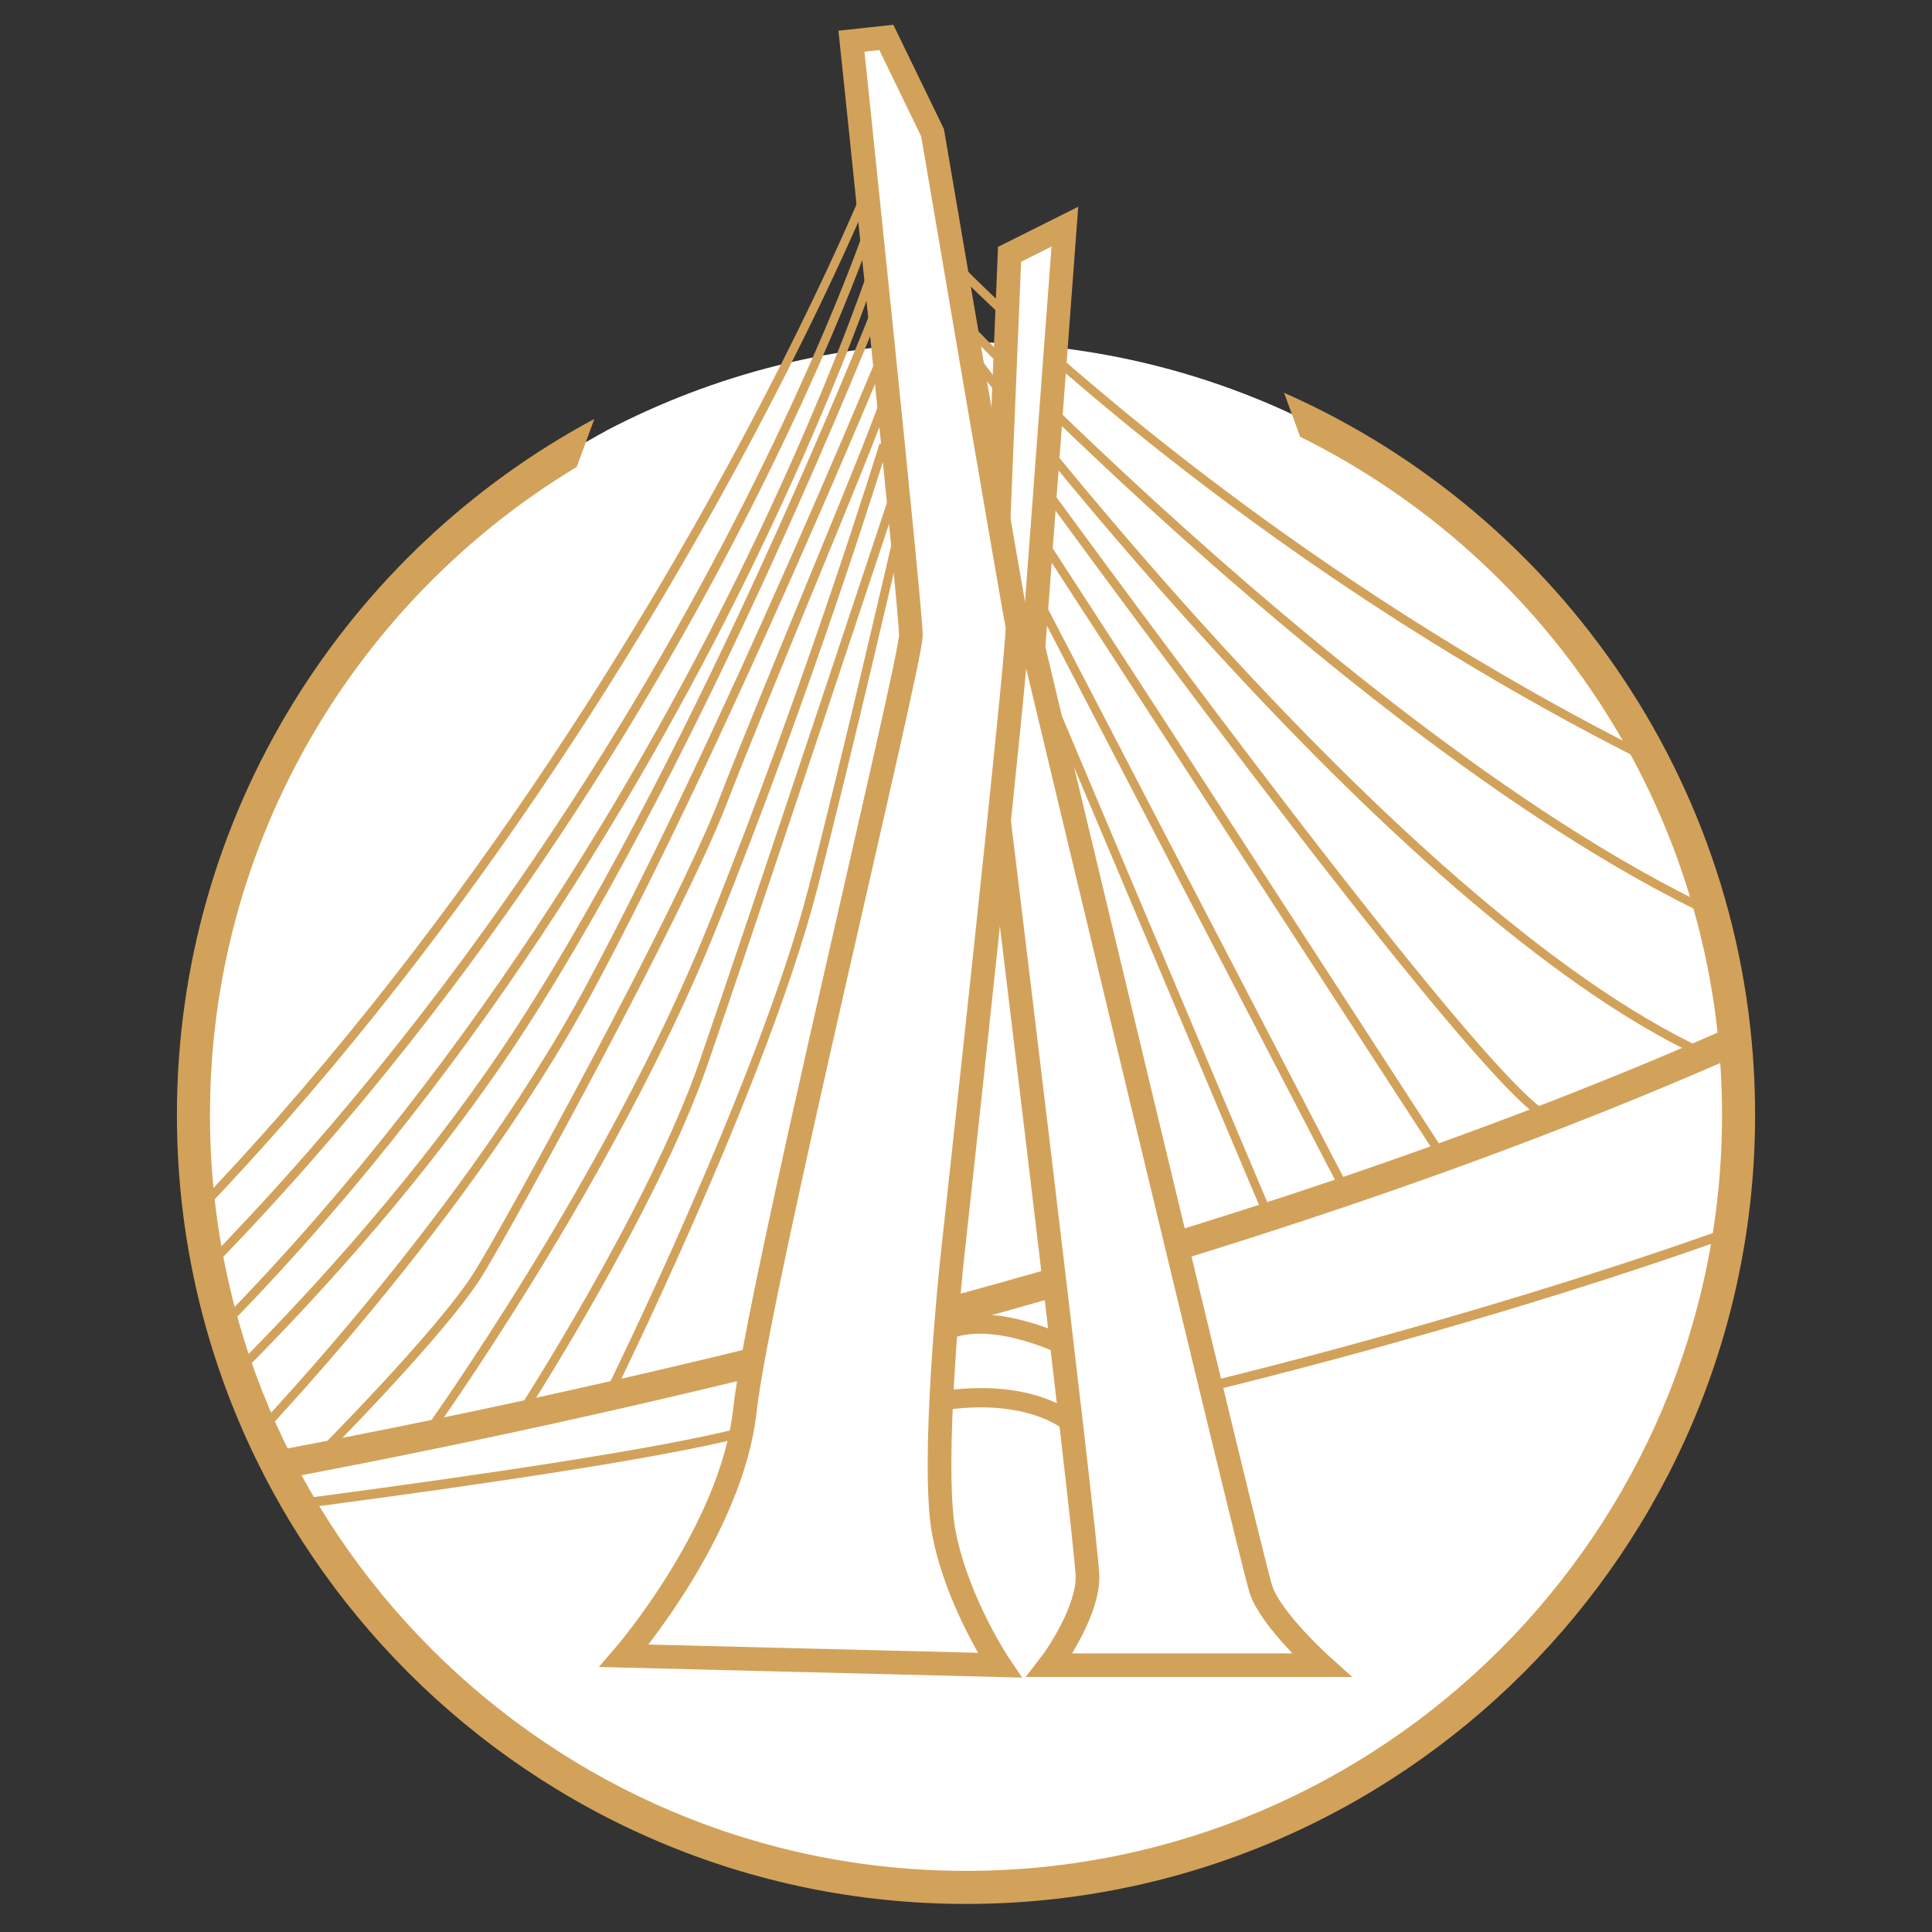
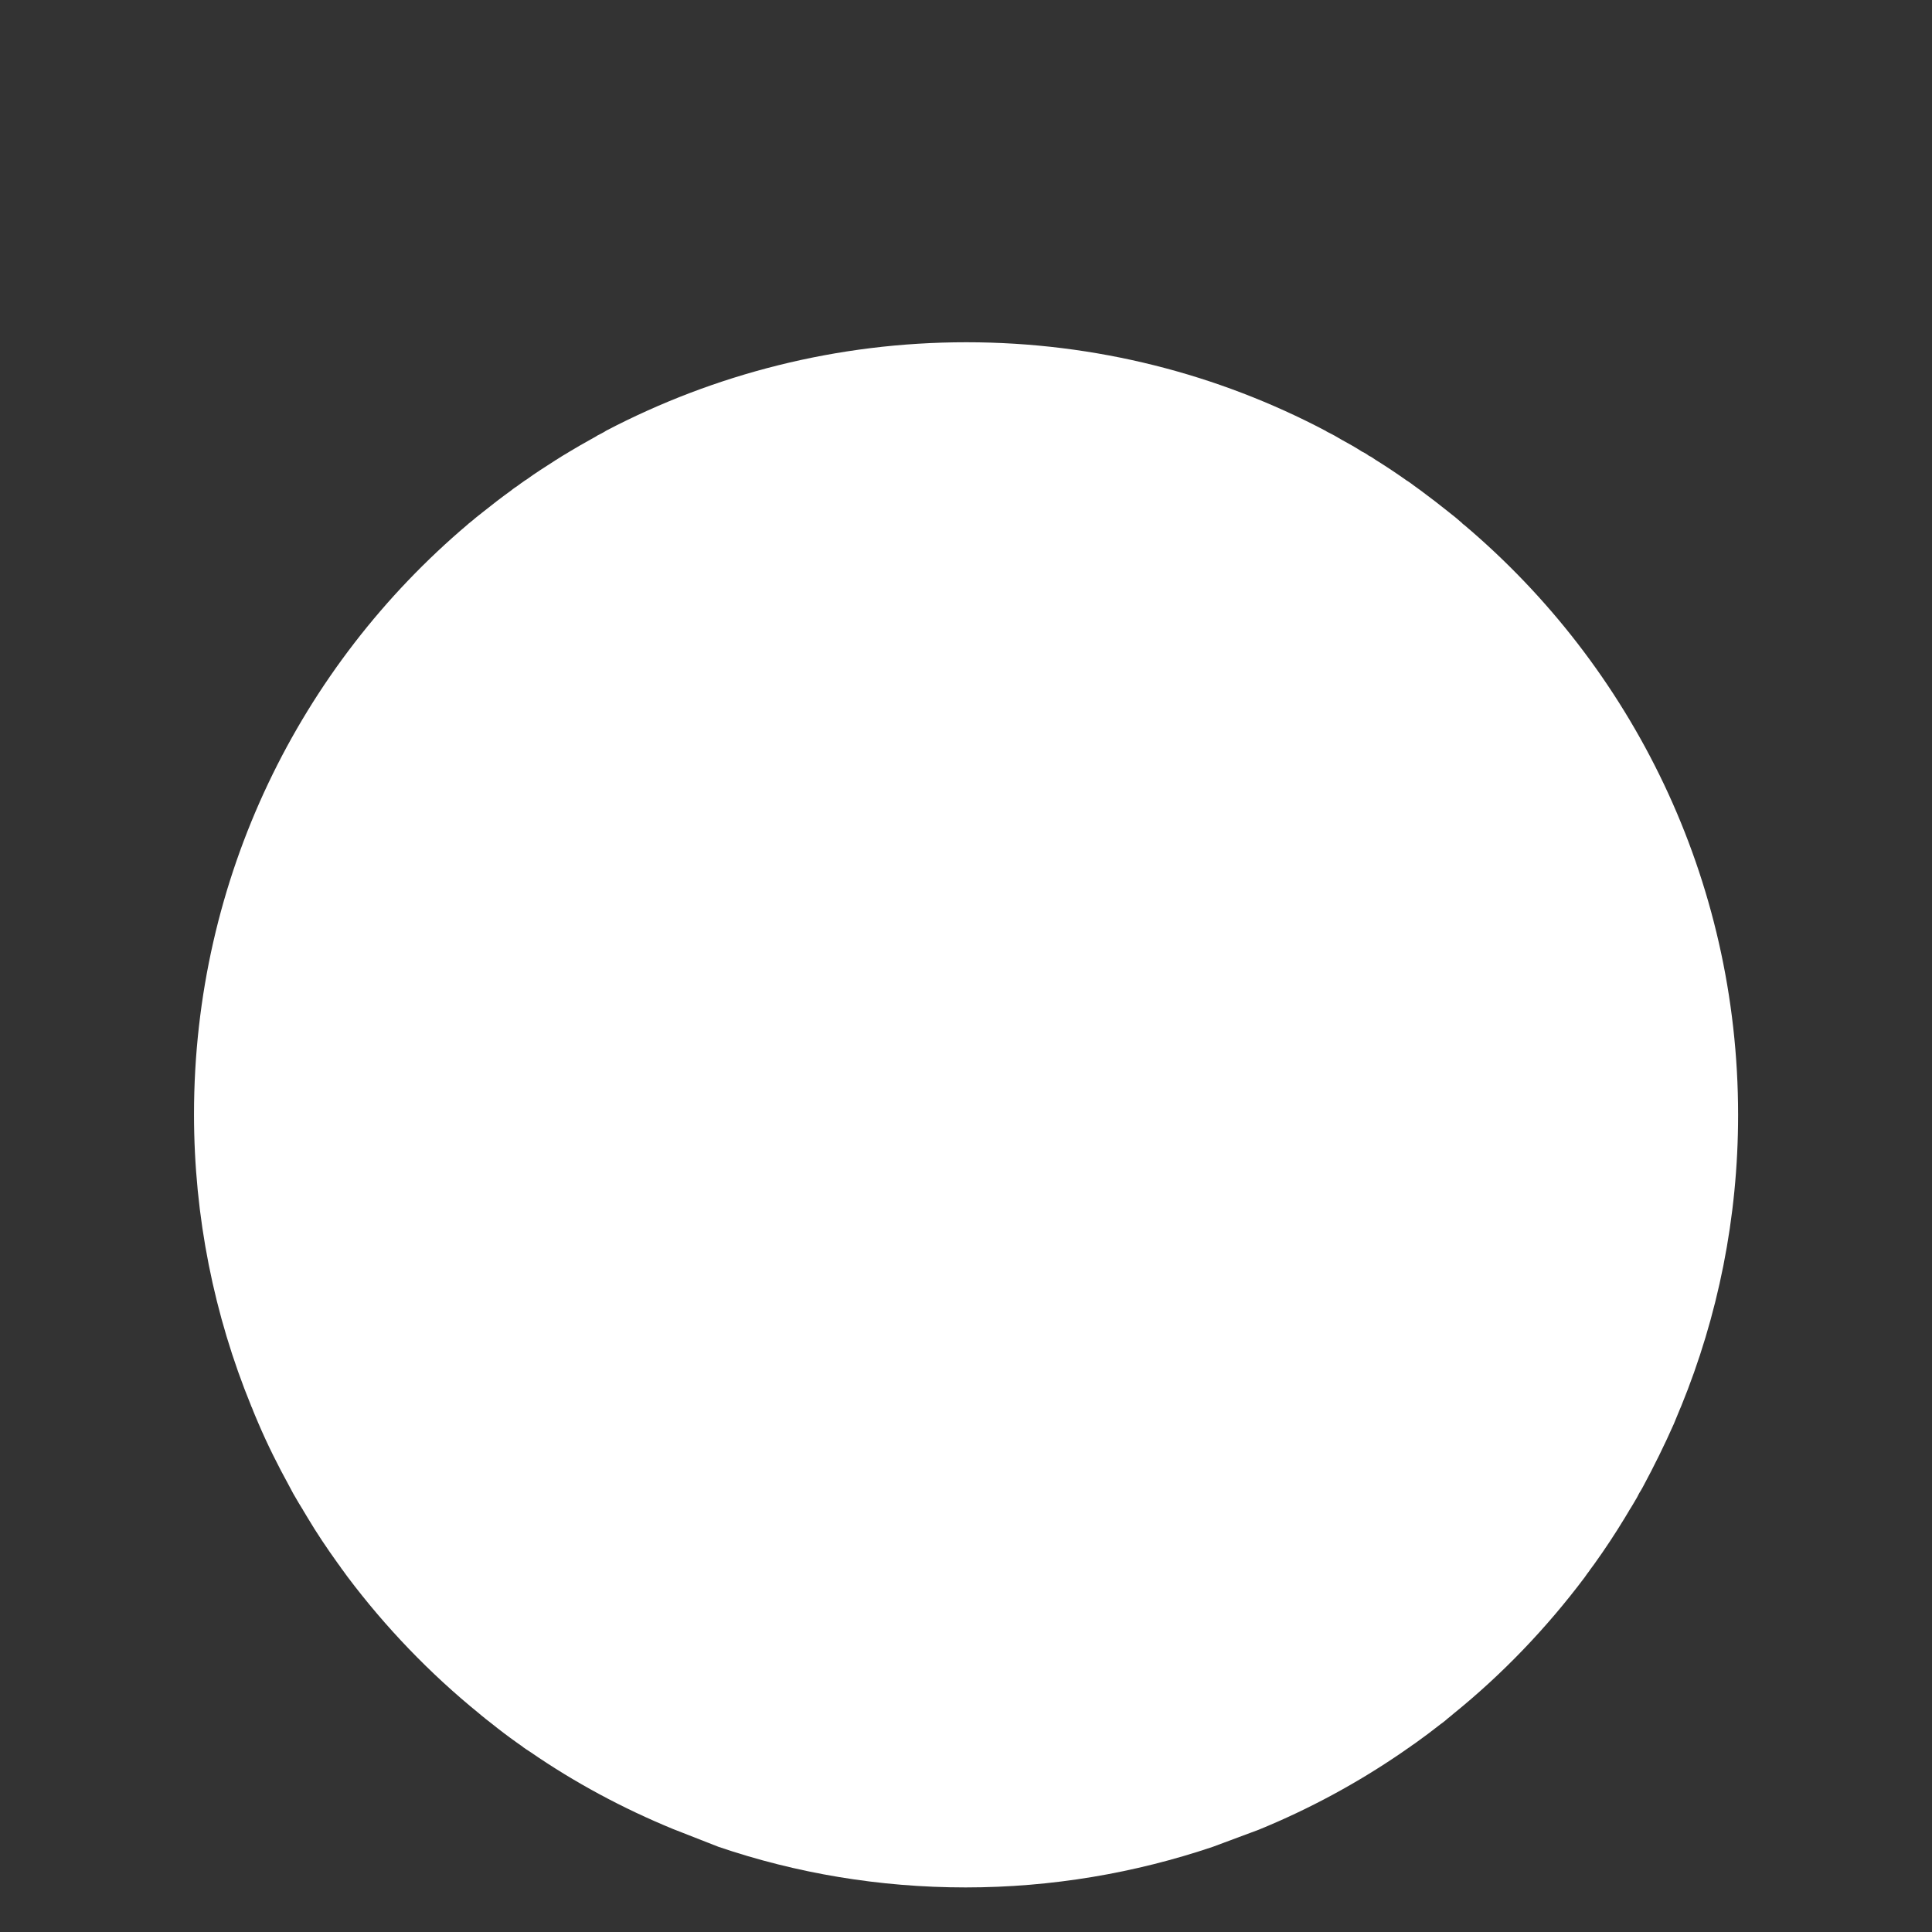
<svg xmlns="http://www.w3.org/2000/svg" xmlns:xlink="http://www.w3.org/1999/xlink" version="1.1" id="Camada_1" x="0px" y="0px" viewBox="0 0 163.565 163.565" enable-background="new 0 0 163.565 163.565" xml:space="preserve">
  <rect x="0" y="0" width="163.565" height="163.565" fill="#333333" stroke="none" />
  <g>
    <path id="path4_00000112597856348934906020000015763398109794151049_" fill="#ffffff" d="M56.986,154.849   c-4.276-1.756-8.361-3.951-12.121-6.547c-0.191-0.115-0.382-0.248-0.573-0.382c-0.019-0.019-0.038-0.019-0.038-0.038   c-0.172-0.115-0.344-0.248-0.515-0.363c-0.725-0.515-1.432-1.05-2.119-1.603c-0.172-0.134-0.344-0.267-0.515-0.401   c-0.019,0-0.038-0.019-0.038-0.038c-0.172-0.134-0.344-0.267-0.515-0.42c-4.161-3.379-7.922-7.292-11.148-11.587   c-0.134-0.191-0.267-0.363-0.401-0.554l-0.076-0.095c-0.095-0.153-0.21-0.305-0.325-0.458c-0.916-1.279-1.794-2.577-2.596-3.932   c-0.115-0.191-0.229-0.382-0.344-0.573l-0.019-0.038c-0.115-0.191-0.248-0.401-0.363-0.592c-0.038-0.076-0.095-0.153-0.134-0.229   c-0.115-0.21-0.229-0.401-0.344-0.592c0-0.019,0-0.019-0.019-0.038c-0.095-0.191-0.21-0.382-0.305-0.573   c-0.954-1.737-1.833-3.493-2.615-5.326c-0.095-0.21-0.191-0.439-0.267-0.63c-0.095-0.229-0.191-0.458-0.267-0.668   c-0.038-0.057-0.057-0.115-0.076-0.172c-3.111-7.616-4.829-15.958-4.829-24.663c0-20.043,9.01-37.967,23.193-49.955   c0.038-0.038,0.095-0.095,0.134-0.115c0.191-0.153,0.382-0.305,0.554-0.458c0.191-0.153,0.363-0.286,0.554-0.439   c0.783-0.63,1.603-1.26,2.424-1.852c0.172-0.153,0.363-0.267,0.554-0.401c0.172-0.134,0.363-0.267,0.554-0.401   c0.038-0.038,0.095-0.057,0.153-0.095c0.783-0.573,1.603-1.088,2.405-1.603c0.038-0.038,0.095-0.057,0.153-0.095   c0.191-0.134,0.401-0.248,0.573-0.363c0.191-0.115,0.401-0.229,0.573-0.344c0.573-0.344,1.164-0.687,1.756-1.012   c0.191-0.115,0.401-0.21,0.592-0.344c0.21-0.095,0.401-0.21,0.611-0.325c0.038-0.038,0.095-0.057,0.153-0.095   c9.105-4.753,19.47-7.464,30.446-7.464s21.341,2.711,30.427,7.502c0.038,0.038,0.095,0.057,0.153,0.095   c0.21,0.095,0.401,0.21,0.592,0.305c0.21,0.115,0.401,0.229,0.592,0.344c0.592,0.325,1.183,0.649,1.737,1.012   c0.21,0.095,0.401,0.21,0.573,0.344c0.21,0.095,0.401,0.229,0.592,0.363c0.057,0.038,0.095,0.057,0.153,0.095   c0.821,0.515,1.623,1.05,2.405,1.603c0.057,0.038,0.095,0.076,0.153,0.095c0.191,0.134,0.382,0.267,0.554,0.401   c0.191,0.134,0.363,0.267,0.554,0.401c0.821,0.611,1.623,1.222,2.405,1.852c0.191,0.153,0.382,0.305,0.573,0.458   c0.172,0.153,0.363,0.305,0.534,0.458c0,0.019,0,0.019,0,0.019c0.038,0.038,0.095,0.076,0.153,0.115   c14.183,11.988,23.193,29.912,23.193,49.955c0,8.724-1.718,17.065-4.829,24.682c-0.038,0.057-0.038,0.115-0.076,0.172   c-0.095,0.21-0.172,0.439-0.267,0.649c-0.095,0.21-0.172,0.439-0.267,0.649c-0.802,1.813-1.68,3.589-2.615,5.326   c-0.095,0.191-0.21,0.363-0.325,0.554c0,0.019,0,0.019-0.019,0.038c-0.095,0.21-0.21,0.401-0.325,0.592   c-0.038,0.076-0.095,0.153-0.134,0.229c-0.115,0.21-0.248,0.401-0.363,0.592c0,0.019-0.019,0.038-0.019,0.038   c-0.115,0.191-0.229,0.382-0.344,0.573c-0.821,1.355-1.68,2.653-2.596,3.932c-0.134,0.172-0.248,0.344-0.382,0.515   c0,0.019-0.019,0.019-0.019,0.038c-0.153,0.191-0.267,0.363-0.401,0.554c-3.226,4.295-6.967,8.208-11.148,11.587   c-0.172,0.153-0.344,0.286-0.534,0.439c0,0.019-0.019,0.019-0.038,0.038c-0.153,0.134-0.325,0.267-0.515,0.401   c-0.706,0.554-1.413,1.088-2.138,1.603c-0.172,0.115-0.344,0.229-0.515,0.363c0,0-0.019,0.019-0.038,0.019   c-0.191,0.134-0.382,0.267-0.573,0.401c-3.76,2.577-7.807,4.772-12.102,6.528l-3.894,1.451c-6.567,2.214-13.61,3.436-20.921,3.436   s-14.355-1.203-20.921-3.436L56.986,154.849z" />
    <g>
      <defs>
-         <path id="path4_00000107549203970063535550000002150705263540546185_" d="M56.986,154.849c-4.276-1.756-8.361-3.951-12.121-6.547     c-0.191-0.115-0.382-0.248-0.573-0.382c-0.019-0.019-0.038-0.019-0.038-0.038c-0.172-0.115-0.344-0.248-0.515-0.363     c-0.725-0.515-1.432-1.05-2.119-1.603c-0.172-0.134-0.344-0.267-0.515-0.401c-0.019,0-0.038-0.019-0.038-0.038     c-0.172-0.134-0.344-0.267-0.515-0.42c-4.161-3.379-7.922-7.292-11.148-11.587c-0.134-0.191-0.267-0.363-0.401-0.554     l-0.076-0.095c-0.095-0.153-0.21-0.305-0.325-0.458c-0.916-1.279-1.794-2.577-2.596-3.932c-0.115-0.191-0.229-0.382-0.344-0.573     l-0.019-0.038c-0.115-0.191-0.248-0.401-0.363-0.592c-0.038-0.076-0.095-0.153-0.134-0.229c-0.115-0.21-0.229-0.401-0.344-0.592     c0-0.019,0-0.019-0.019-0.038c-0.095-0.191-0.21-0.382-0.305-0.573c-0.954-1.737-1.833-3.493-2.615-5.326     c-0.095-0.21-0.191-0.439-0.267-0.63c-0.095-0.229-0.191-0.458-0.267-0.668c-0.038-0.057-0.057-0.115-0.076-0.172     c-3.111-7.616-4.829-15.958-4.829-24.663c0-20.043,9.01-37.967,23.193-49.955c0.038-0.038,0.095-0.095,0.134-0.115     c0.191-0.153,0.382-0.305,0.554-0.458c0.191-0.153,0.363-0.286,0.554-0.439c0.783-0.63,1.603-1.26,2.424-1.852     c0.172-0.153,0.363-0.267,0.554-0.401c0.172-0.134,0.363-0.267,0.554-0.401c0.038-0.038,0.095-0.057,0.153-0.095     c0.783-0.573,1.603-1.088,2.405-1.603c0.038-0.038,0.095-0.057,0.153-0.095c0.191-0.134,0.401-0.248,0.573-0.363     c0.191-0.115,0.401-0.229,0.573-0.344c0.573-0.344,1.164-0.687,1.756-1.012c0.191-0.115,0.401-0.21,0.592-0.344     c0.21-0.095,0.401-0.21,0.611-0.325c0.038-0.038,0.095-0.057,0.153-0.095C60.46,31.689,65.28-18.01,84.382-18.01     c10.976,0,18.76,49.698,27.846,54.49c0.038,0.038,0.095,0.057,0.153,0.095c0.21,0.095,0.401,0.21,0.592,0.305     c0.21,0.115,0.401,0.229,0.592,0.344c0.592,0.325,1.183,0.649,1.737,1.012c0.21,0.095,0.401,0.21,0.573,0.344     c0.21,0.095,0.401,0.229,0.592,0.363c0.057,0.038,0.095,0.057,0.153,0.095c0.821,0.515,1.623,1.05,2.405,1.603     c0.057,0.038,0.095,0.076,0.153,0.095c0.191,0.134,0.382,0.267,0.554,0.401c0.191,0.134,0.363,0.267,0.554,0.401     c0.821,0.611,1.623,1.222,2.405,1.852c0.191,0.153,0.382,0.305,0.573,0.458c0.172,0.153,0.363,0.305,0.534,0.458     c0,0.019,0,0.019,0,0.019c0.038,0.038,0.095,0.076,0.153,0.115c14.183,11.988,23.193,29.912,23.193,49.955     c0,8.724-1.718,17.065-4.829,24.682c-0.038,0.057-0.038,0.115-0.076,0.172c-0.095,0.21-0.172,0.439-0.267,0.649     c-0.095,0.21-0.172,0.439-0.267,0.649c-0.802,1.813-1.68,3.589-2.615,5.326c-0.095,0.191-0.21,0.363-0.325,0.554     c0,0.019,0,0.019-0.019,0.038c-0.095,0.21-0.21,0.401-0.325,0.592c-0.038,0.076-0.095,0.153-0.134,0.229     c-0.115,0.21-0.248,0.401-0.363,0.592c0,0.019-0.019,0.038-0.019,0.038c-0.115,0.191-0.229,0.382-0.344,0.573     c-0.821,1.355-1.68,2.653-2.596,3.932c-0.134,0.172-0.248,0.344-0.382,0.515c0,0.019-0.019,0.019-0.019,0.038     c-0.153,0.191-0.267,0.363-0.401,0.554c-3.226,4.295-6.967,8.208-11.148,11.587c-0.172,0.153-0.344,0.286-0.534,0.439     c0,0.019-0.019,0.019-0.038,0.038c-0.153,0.134-0.325,0.267-0.515,0.401c-0.706,0.554-1.413,1.088-2.138,1.603     c-0.172,0.115-0.344,0.229-0.515,0.363c0,0-0.019,0.019-0.038,0.019c-0.191,0.134-0.382,0.267-0.573,0.401     c-3.76,2.577-7.807,4.772-12.102,6.528l-3.894,1.451c-6.567,2.214-13.61,3.436-20.921,3.436s-14.355-1.203-20.921-3.436     L56.986,154.849z" />
-       </defs>
+         </defs>
      <clipPath id="path4_00000097491823241467435840000017245039291989058697_">
        <use xlink:href="#path4_00000107549203970063535550000002150705263540546185_" overflow="visible" />
      </clipPath>
      <g clip-path="url(#path4_00000097491823241467435840000017245039291989058697_)">
        <g>
          <path fill="none" stroke="#D2A25B" stroke-width="0.735" stroke-miterlimit="19.142" d="M80.855,22.404      c0,0,35.382,37,87.759,53.753" />
          <path fill="none" stroke="#D2A25B" stroke-width="0.735" stroke-miterlimit="19.142" d="M80.855,26.534      c0,0,47.518,50.186,77.859,55.407" />
          <path fill="none" stroke="#D2A25B" stroke-width="0.735" stroke-miterlimit="19.142" d="M82.124,29.825      c0,0,35.487,47.117,62.187,59.413" />
          <path fill="none" stroke="#D2A25B" stroke-width="0.735" stroke-miterlimit="19.142" d="M87.493,40.054      c0,0,35.37,48.705,42.916,54.134" />
          <line fill="none" stroke="#D2A25B" stroke-width="0.735" stroke-miterlimit="19.142" x1="88.181" y1="45.643" x2="122.144" y2="97.981" />
          <line fill="none" stroke="#D2A25B" stroke-width="0.735" stroke-miterlimit="19.142" x1="87.811" y1="50.594" x2="113.937" y2="100.856" />
          <line fill="none" stroke="#D2A25B" stroke-width="0.735" stroke-miterlimit="19.142" x1="87.493" y1="55.863" x2="107.415" y2="103.023" />
        </g>
-         <path fill="none" stroke="#D2A25B" stroke-width="2.449" stroke-miterlimit="19.142" d="M-3.369,128.521     c0,0,137.811-18.524,198.173-68.666" />
        <path fill="#ffffff" stroke="#D2A25B" stroke-width="1.632" stroke-miterlimit="19.142" d="M79.605,118.628     c0,0,7.781-1.604,12.04,2.655c-0.639-4.578-1.506-7.344-1.506-7.344s-6.605-3.302-10.534-1.066     C79.722,115.94,79.605,118.628,79.605,118.628z" />
        <path fill="#ffffff" stroke="#D2A25B" stroke-width="2.003" stroke-miterlimit="19.142" d="M88.877,140.977h22.995     c0,0-4.258-3.833-5.11-6.388S87.493,54.852,87.493,54.852l2.661-35.664l-4.684,2.342l-1.703,41.306     c0,0,8.304,67.921,8.304,70.688C92.071,136.293,89.622,140.019,88.877,140.977z" />
        <path fill="#ffffff" stroke="#D2A25B" stroke-width="2.003" stroke-miterlimit="19.142" d="M84.619,140.977l-31.778-0.798     c0,0,9.102-10.539,10.22-20.759s14.053-63.236,14.053-65.632s-5.03-50.302-5.03-50.302l2.954-0.319l3.912,8.064     c0,0,6.946,40.8,7.186,41.758s-5.562,53.921-5.562,53.921s-1.81,17.14-0.639,22.995     C81.106,135.761,84.619,140.977,84.619,140.977z" />
-         <path fill="none" stroke="#D2A25B" stroke-width="0.816" stroke-miterlimit="19.142" d="M1.422,130.278     c0,0,47.809-5.483,61.351-8.996" />
        <path fill="none" stroke="#D2A25B" stroke-width="0.816" stroke-miterlimit="19.142" d="M102.493,117.349     c0,0,54.73-12.994,76.235-28.111" />
        <path fill="none" stroke="#D2A25B" stroke-width="0.735" stroke-miterlimit="19.142" d="M73.402,16.134     c0,0-29.876,73.583-87.79,113.026" />
        <path fill="none" stroke="#D2A25B" stroke-width="0.735" stroke-miterlimit="19.142" d="M73.402,19.854     c0,0-22.158,64.753-79.805,108.668" />
        <path fill="none" stroke="#D2A25B" stroke-width="0.735" stroke-miterlimit="19.142" d="M74.05,22.404     c0,0-21.209,65.238-72.903,105.694" />
        <path fill="none" stroke="#D2A25B" stroke-width="0.735" stroke-miterlimit="19.142" d="M9.779,125.78     c0,0,20.546-17.379,34.493-38.99C59.673,62.923,74.05,26.534,74.05,26.534" />
        <path fill="none" stroke="#D2A25B" stroke-width="0.735" stroke-miterlimit="19.142" d="M18.367,124.978     c0,0,20.262-20.197,31.76-41.701s24.686-53.452,24.686-53.452" />
        <path fill="none" stroke="#D2A25B" stroke-width="0.735" stroke-miterlimit="19.142" d="M26.84,123.396     c0,0,10.671-10.684,13.705-15.634c3.034-4.95,17.087-30.66,20.6-39.762c3.513-9.102,12.377-29.968,13.667-33.907" />
-         <path fill="none" stroke="#D2A25B" stroke-width="0.735" stroke-miterlimit="19.142" d="M36.234,121.282     c0,0,15.49-21.573,23.953-42.538s14.625-41.085,14.625-41.085" />
        <path fill="none" stroke="#D2A25B" stroke-width="0.735" stroke-miterlimit="19.142" d="M43.967,119.898     c0,0,11.269-17.405,15.581-29.861s16.406-48.908,16.406-48.908" />
        <path fill="none" stroke="#D2A25B" stroke-width="0.735" stroke-miterlimit="19.142" d="M51.462,118.239     c0,0,13.036-26.339,17.348-42.988c2.793-10.785,7.144-29.607,7.144-29.607" />
      </g>
    </g>
    <g>
-       <path fill="#D2A25B" d="M108.711,33.254l1.366,3.727c21.144,10.455,35.713,32.26,35.713,57.405    c0,35.293-28.711,64.004-64.01,64.004c-35.293,0-64.004-28.711-64.004-64.004c0-23.254,12.464-43.649,31.056-54.859l1.483-4.058    C29.299,46.737,14.978,68.922,14.978,94.387c0,36.838,29.965,66.802,66.802,66.802s66.808-29.965,66.808-66.802    C148.588,67.126,132.173,43.625,108.711,33.254z" />
-     </g>
+       </g>
  </g>
</svg>